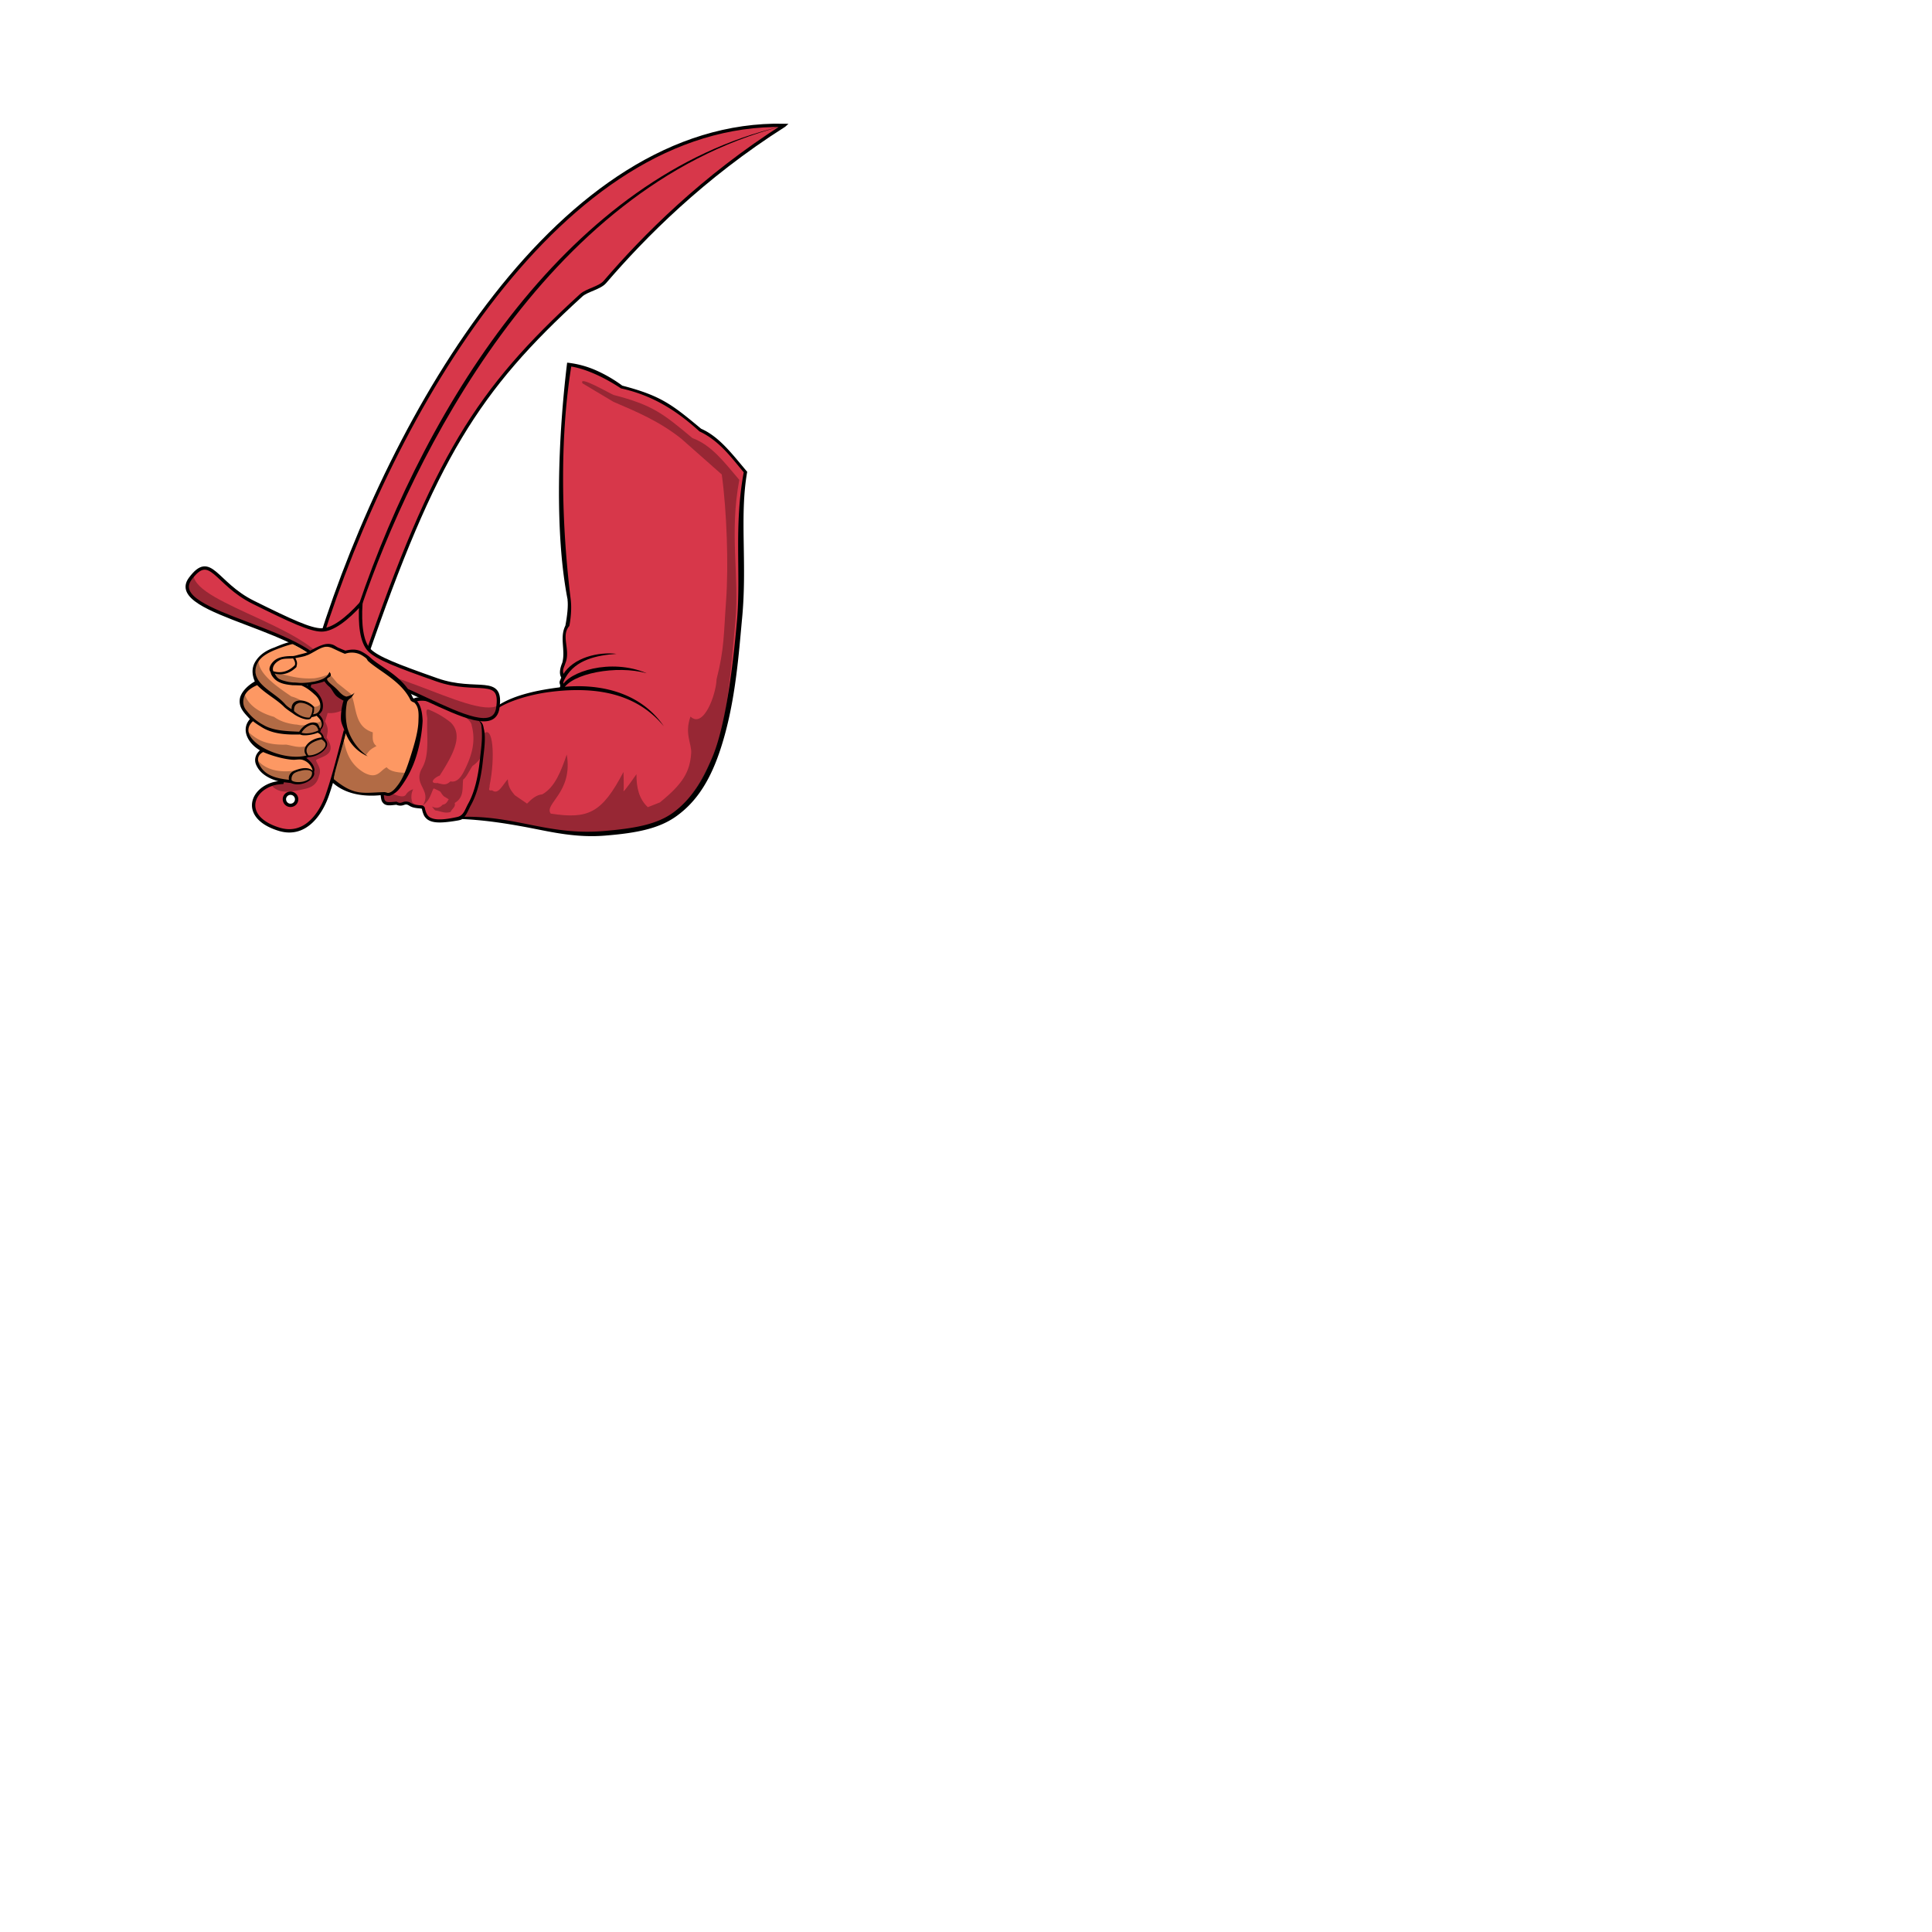
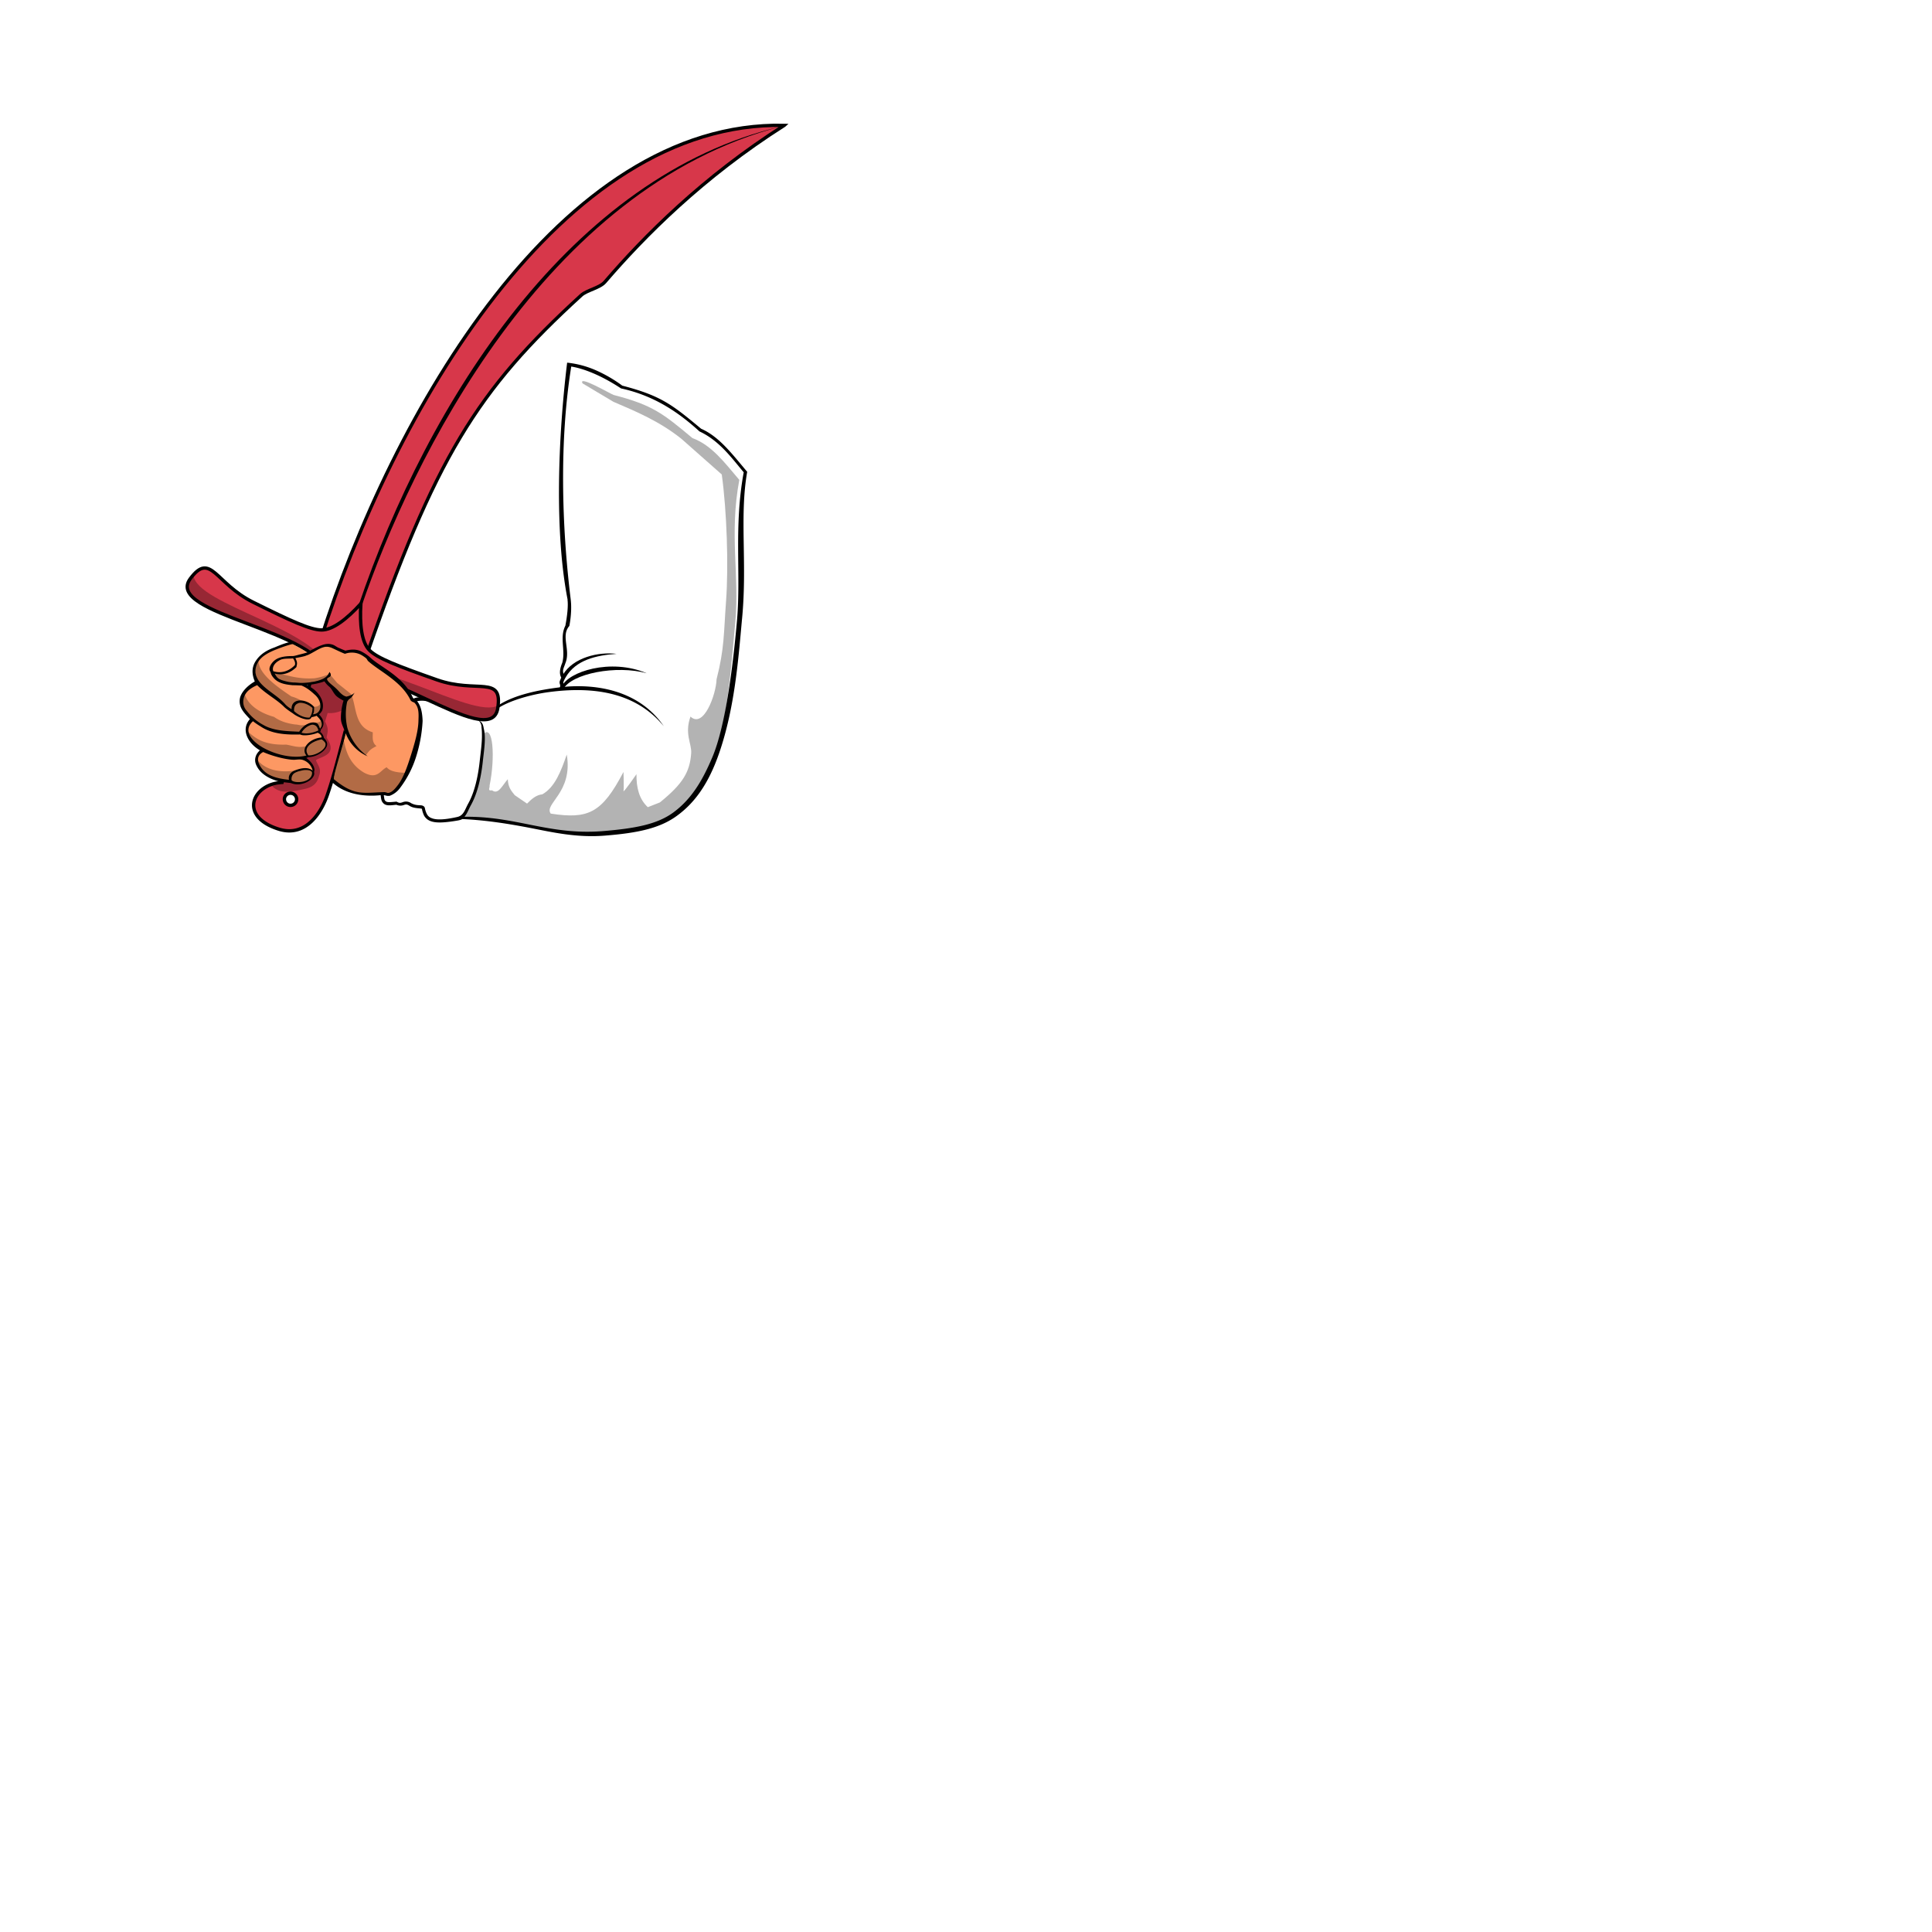
<svg xmlns="http://www.w3.org/2000/svg" fill="#d7374a" stroke="#000" viewBox="50 50 200 200">
  <g id="armEmbowedHoldingSabre" stroke-width="1.15" transform="translate(38 44) scale(.3)">
-     <path stroke="none" d="M243.74 147.85a31.34 31.34 0 00-7.1-2.05c-2.23 13.07-2.98 26.33-2.93 39.5-.49 14.4.54 28.43 2.67 41.54.27 2.17-.08 5.5-.77 9.2-1.57 2.9-.32 6.8-.6 10.02-.1 1.15-.23 2.25-.36 3.3-.08.6-.47 1.21-.56 1.77-.53 3.53 0 6-.52 6.66-6.07.4-16.53 3.39-21.74 6.02-.02.21-.03.39-.07.61-.71 4.52-4.8 4.66-10.57 2.82-1.4-.37-2.91-.97-4.45-1.63-2.34-.96-4.85-2.12-7.45-3.34-2-1.05-4.73-1.58-6.48-.66 6.48 3.65-3 37.12-11.21 32.32-.35-.14.18.32.17.3.39 3.62 1.84 3.23 4.96 2.95 2.08 1.19 2.65-1 4.83.4 1.74 1.15 4.34.5 4.53 1.33.72 3.31 1.67 5.84 13.08 3.47 18.4-.53 29.61 6.41 48.6 4.96 23.12-1.84 29.75-6.6 39.32-28.45 3.74-10.88 6.95-28.27 8.38-44.72 1.46-16.47-1.7-32.44 1.8-51.21-5.05-5.92-8.94-12.07-15.64-14.56-10.05-8.36-13.6-11.36-27.18-14.87a57.69 57.69 0 00-10.7-5.68z" />
    <path class="secondary" d="M310.62 63.26c-77.25-1.65-135.26 99.1-160.08 177.8l15.53 6.32c23.97-69.46 38.6-92.73 74.49-125.5 1.9-1.75 6.4-2.52 8.17-4.58 13.52-15.74 33.81-36.21 61.88-54.03z" />
    <path class="tertiary" d="M146.85 240.58c4.93 5.24-4.3 30.35-9.5 49.43-10.08.4-15.32 11.65-1.18 16.09 9.35 2.95 14.66-5.72 16.7-11.56 6.34-18.2 9.71-44.99 17.94-47.23-3.43 1.07-14.86-7.64-23.96-6.73z M142.28 296.37a2.12 2.12 0 01-2.62 1.45 2.13 2.13 0 01-1.45-2.59 2.12 2.12 0 012.61-1.44 2.1 2.1 0 011.46 2.58z" />
    <path class="tertiary" d="M164.52 228.3c-4.77 5.26-9.69 9.11-13.57 9.08-3.88-.04-10.45-3.05-23.57-9.56-13.12-6.5-14.63-17.6-21.7-8.17-9.37 12.52 45.42 17.41 48.06 34.17 13.85-9.8 55.59 26.05 58.01 10.6 1.84-11.64-7.18-4.97-20.99-9.84-13.8-4.86-20.55-7.47-23.29-10.22-2.73-2.76-3.4-8.98-2.95-16.06z" />
    <g fill="#000" stroke="none">
      <path fill-opacity=".3" d="M106.76 218.35c-.35.39-.7.8-1.07 1.3-9.38 12.52 45.41 17.4 48.05 34.17 13.85-9.8 55.59 26.05 58.01 10.6.06-.36.08-.66.1-.98-8.95 5.06-45.28-19.56-57.67-10.8-2.42-15.37-46.99-23.85-47.42-34.29z" />
      <path d="M163.72 229.03l.97.34c17.35-50.67 63.07-144.48 144.8-165.72-72.32 16.98-121.7 94.3-145.79 165.38z" />
      <path fill="#fd9863" d="M141.06 241.66l-8.98 3.55a10.6 10.6 0 00-1.62.92l.05.02c-.35.26-.69.47-.98.76-.14.13-.26.24-.38.38-.26.27-.55.86-.75 1.16-.5.73-.49 1.35-.64 2.2-.05.3-.16.86-.14 1.17 0 .3.04.55.1.86.04.16.08.35.13.5l-.03.04c.14.44.37.88.63 1.34l.05.02c.03.04.04.1.08.15l-4.79 4.61.57.79-1.32.67c.65 2 .98 4.28 2.73 5.47l1.27 2.51-1.68 1.5.03 1.49c-.06.17-.08.37-.1.55-.03.36-.04.67.07 1.04.06.2.17.49.27.7.2.4.5.76.87 1.19.19.21.36.44.58.65.67.68 1.52 1.36 2.57 2.08-.47.55.77-.16.91-.06l1.14 1.56c-.41-.07-1.09-.23-1.22-.16-.29.14-.57.36-.79.53-.1.08-.18.1-.27.19-.19.17-.38.38-.5.57-.18.28-.27.57-.29.9 0 .11-.09 1.58-.08 1.71.04.27.17.52.3.82.3.71 1.2 1.56 2.1 2.45.33.21.63.4.97.59.01 0 .02-.02.03 0 .33.18.67.33.99.5l.06.07c.65.34 1.2.67 1.86.93l.08-.02c.96.4 2.6.62 3.55.85h.03l.94.2c.12 0 .2.02.3.04l.3.36.6-.48c2.24 1.28 7.33.46 7.3-2.76l.1-.11c-.17-.04.01-.25-.16-.28.03.01.04-.02.07-.02 0-.54-.22-1.8-.47-2.27a5.38 5.38 0 00-1.93-1.8l.1-.07-.65-.96 2.8-.45c1.76-.44 4.34-2.19 4.55-3.37.03-.29.05-.54.03-.8-.05-.49-.24-.96-.54-1.43l-.45-.65c-.44-.48 0-.82-.73-1.27l-.43-1.15 1.08-1.9c.17-.38.12-.85-.07-1.35a7.05 7.05 0 00-1.74-2.3c-.23.11-.43.11-.67.2l1.05-.6.85-1.4-.01-1.88c-.03-.18-.03-.38-.1-.55-.34-.86-.74-2.26-1.82-3.21l-.25-.22-3.01-2.37 1.57-1.1a14.3 14.3 0 004.16-1.13c1.24-.59 2.06-1.41 2.4-2.46 1.94 2.71-3.56.88.94 4.54.84.68 1.6 1.4 2.22 2.1l.04.02 2.06 4.16.02.04c-.12.45-.2 1.04-.24 1.85a24.63 24.63 0 00-.03 3.45c.08 1.05-.37 1.91-.14 2.87l.58 2.2c-.34 2.62-4.46 13.62-3.86 16.04 5.89 5.32 10.26 5.46 18.28 4.75.27-.04.58.1 1.58.12 1.56.64 14.81-24.59 7.78-32.43a2.9 2.9 0 01-.98-.74c-2.53-6.64-11.1-10.2-14.97-13.7-2.17-2.28-4.9-2.76-7.79-2.13l-.6-.14a30 30 0 01-3.83-1.8c-.3-.1-.64-.2-.95-.26-.34-.07-.23-.19-.58-.18l-2.87.52-.73.43-.3.03-.2.28-2.44 1.67a63.2 63.2 0 00-5.94-3.41z" />
      <path fill-opacity=".3" d="M129.14 247.4l-1.3 3.55 1.13 4.6 4.85 4 3.82 3.41 3.28 2.47 3.7 2.24 2.5.27.64-.98 1.67-.4 1.4 1.42c.17 1.78-1.95 1.12-3.45 1.6-3.77 1.24-3.91.44-5.48.42-3.1-.4-5.45-1.26-7.33-2.62-5.79-1.61-9.45-4.79-10.15-8.12l-1.05 2.63 1.53 3.85 3.63 3.46 6.19 2.88 9.08.95 3.29.19 3.1-.65 1.2 1.8-2.53.98-3.1 2.1c-2.78.75-4.75-.14-6.98-.51-8.08.26-10.86-2.47-13.26-4.5l1 3 2.82 2.6 4.72 1.95 6.83 1.9 3.81-.31 1.55.81 1.68 1.95.26 1.64-1.71-.7-3.72.46c-6.48 1.21-11.21-.28-13.82-3.35l.87 2.7 2.92 2.8 5.25 2.02c-.14.17-.05.7-.29.68a8.84 8.84 0 00-3.73.7c2.73 2.88 6.97 1.86 11.45.89 2.83-.67 4.06-2.1 4.68-4.43.96-2.58-.52-3.73-1.07-5.44 1.54-1.29 7.79-1.62 3.7-7.73.23-2.07.92-2.7-.55-5.62l.9-2.94c1.93.23 3.93-.32 5.98-1.28l.02 5.37 2.8 6.32 4.29 4.3c1.22-1.7 1.6-2.18 3.76-3.29-1.66-1.26-1.26-3.06-1.3-4.75-5.97-1.83-5.57-7.62-7.08-12.2l-.44-1.03-4.74-3.79-2.66-3.14a19.38 19.38 0 01-5.2 1.52c-5 .34-8.38-.75-12.03-1.6l-2.09-.22 1.22 2.04c3.57 1.64 7.61 1.5 11.6 1.57l-.32 1.91 3.4 3.08.65 1.82-.13-.17c-.9 1.66-2.04 1.27-2.68 1.55l-3.48-1.88a14.93 14.93 0 00-4.1-1.84c-5.69-3.83-11.63-8.14-11.4-12.9zm29.43 27.43l-3.47 12.75-.18 1.13 1.96 1.92 3.62 2.37 6.62 1.31 6.28-.35 2.62-.65c2.43-1.92 3.44-4.3 4.59-6.65-3.36.04-6.19-.52-7.16-1.91-2.3 1.1-3.2 4.32-7.8 1.88-4.65-2.75-6.37-6.93-7.08-11.8z" />
      <path d="M140.64 241.49c-1.38.13-3.04.7-5.87 1.9-2.65.94-4.85 2.26-6.37 4.46-1.71 2.45-1.47 4.9-.48 7.3-2.48 1.39-4.91 3.8-5.18 6.16-.35 2.98 1.57 4.7 3.49 6.83-3.21 3.63-.68 8.37 3.46 10.77-1.53 1.35-2.04 3.2-1.35 4.88 1.27 3.1 4.28 4.74 7.15 5.63 1.53.48 3.19.56 4.9.78 3.69 1.62 8.77-1.45 7.97-3.82.66-1.64-1.13-3.73-2.7-4.85.34 0 .48-.24.82-.26 2.58-.07 5.54-1.84 6.28-3.74.4-1.07-.15-2.1-1-2.9a3.27 3.27 0 00-1.38-2.15c.12-.1.36-.11.33-.26l-.09-.33c1.7-1.81 1.06-3.83-.55-5.34.45-.4.85-.9 1.09-1.33 1.21-3.45-1.66-7.26-5.27-8.79 1.77-.2 4.61-.69 6.05-1.34.42.6.8 1.13 1.65 1.84.78.62 1.43 2.06 1.95 2.64.64.96 2.05 1.65 2.98 2.22-.62 2.11-.96 4.43-.87 6.43.08 1.48.9 2.84 1.28 4.08-.9 3.01-1.84 6.25-2.46 8.9-.4 1.74-.88 3.35-1.26 4.76-.39 1.4.05 1.26-.08 1.57-.32.67-1.2 1.78-.63 2.26 4.08 3.99 10.59 5.36 17.43 4.53 1.33-.15 1.43.5 2.78.16l.22-.43c-.19-.07-1.9-.83-2.6-.71-7.3.24-10.2 1.3-17.3-4.62 1.1-4.85 3.51-12.18 4.25-15.7a14.07 14.07 0 007.64 7.97 18.06 18.06 0 01-7.07-9.9 20.68 20.68 0 01-.1-8.77c.1-.42.46-.72.66-1.03.95-.55 1.44-1.42 1.96-2.28-.76.81-1.92 1.14-2.8 1.37-1.14-.23-1.98-1.13-2.68-1.85-.63-.7-1.36-1.38-2.2-2.05-4.5-3.66.95-1.86-.99-4.57-.34 1.05-1.17 1.83-2.41 2.42-1.67.77-4.1 1.2-6.55 1.3-1.04.07-1.94-.05-2.94-.12-1.55.02-3.14-.36-4.56-.82-.36-.16-.72-.28-1.01-.47-.74-.48-1.06-1.12-1.45-1.81 2.87.77 5.32-.17 7.39-2.1.24-.23.14-.58.26-.83.2-.97-.13-1.58-.5-2.4 1.05-.2 2.1-.38 3.12-.65.4-.1.75-.29 1.14-.4 1.87-.78 3.93-2.4 5.8-2.78.27-.07.58-.07.83-.07.72 0 1.47.28 2.06.56 1.5.7 2.71 1.31 4.14 1.87a6.98 6.98 0 015.04.1c.65.25 1.63.91 2.24 1.4.34.27.48.78.75 1.02 3.9 3.5 11.38 6.92 14.5 13.26.4.8 1.11 1 2 1.02l.09-1.08c-.55-.06-1.03-.25-1.24-.72-3.11-7.1-11.03-10.4-14.35-13.47a15.25 15.25 0 00-3.28-2.3c-1.79-.93-3.7-.78-5.56-.33-.74-.27-1.48-.58-2.04-.84-.74-.25-1.35-.73-1.93-1.04a4.81 4.81 0 00-2.6-.4c-1.7.16-4.46 1.62-6.6 2.9-.86.28-1.78.5-2.52.69-1.02.24-1.47.45-2.46.57-1.98-.02-4.33.15-5.96 1.23-1.54 1.04-2.7 3.1-1.78 4.2.05.21.18.59.25.79.21.6.83 1.32 1.28 1.77 1.7 1.58 4.1 1.86 6.17 2.07 1.06 0 1.95.05 3 .1 2.07.83 3.63 2.27 4.79 3.32 2.57 2.38 2.36 6.46-.83 6.6.56-.85.32-1.63.44-2.51-2.74-3.06-8.02-3.2-7.8.78-.88-.56-1.48-.97-2.15-1.66-2.66-3.12-6.71-4.87-9.07-8-1.6-2.3-1.63-4.43-.32-6.65 1.28-2.18 4.07-3.47 6.28-4.35 1.54-.6 4.6-1.74 6.56-2.03.33-.06-.06.15.2.15l-1.34-.75c-.05.03-.1.01-.14.04zm-3.4 6.02c.3-.08.66-.14 1-.18 1-.1 2-.04 2.88-.15.64.92.86 1.72.61 2.35-1.93 2.02-4.64 2.98-7.44 2.08-.5-1.44.52-2.74 1.75-3.53l.08-.03c.36-.23.7-.43 1.12-.54zm-8.5 8.91c2.83 2.92 6.26 4.61 9.08 7.27.83.94 3.2 2.44 3.2 2.44 1.36 1.14 4.84 2.73 6.08 1.9.16-.12.32-.37.4-.55.68-.14 1.14-.23 1.73-.5 1.5 1.41 2.51 2.84 1.2 4.46-.3-.71-.55-1.6-1.14-1.89-1.96-.94-4.8.8-6.04 2.94-4.23-.2-8.77-.24-12.4-2.35a17.17 17.17 0 01-5.63-4.77 4.64 4.64 0 01-1.2-4.06c.48-2.69 2.74-4.01 4.73-4.89zm14.54 6.12c1.38-.2 3.22.59 4.54 1.73a5.34 5.34 0 01-.99 3.34c-1.8.14-3.85-.84-5.36-2.24-.1-1.5.45-2.31 1.29-2.64.17-.08.32-.16.52-.2zm-16 6.35l.03-.02c.61.51 1.82 1.33 2.57 1.76 3.93 2.7 8.97 2.94 13.7 2.81 1.35.73 4.96-.07 6.04-.6 1.21.6 1.38 1.22 1.32 1.64-3.92.29-7.33 3.67-5.2 6.22-9.04 2.39-25.07-5.88-18.47-11.81zm19.86 1.3c.17-.04.33-.1.5-.11.43-.06.85.07 1.21.29.44.24.85.95 1.01 1.68-1.85.86-4.04 1.32-5.82.79a5.87 5.87 0 013.1-2.64zm-16.32 9.31c2.91 1.3 7.66 2.63 10.63 2.68 1.52-.08 2.39-.3 3.56.25a5.16 5.16 0 012.9 3.5c-1.73-1.5-4.35-.76-6.1-.11-1.48.57-2.41 1.73-2.1 3.27-4.57-.51-8.59-1.54-10.34-5.56-.81-1.86-.08-3.26 1.45-4.03zm18.99-4.08c.4-.13.78-.22 1.19-.3.65.48 1.3 1.06 1.35 1.62.15 2.07-3.82 4.13-5.95 3.9-1.83-2.42.66-4.35 3.4-5.22zm-6.41 10.64c.5-.12 1.03-.28 1.54-.33 1.5-.12 2.8.17 2.75 1.06-.22 3.41-6.05 3.6-7.05 2.46-.2-1.1.28-2.1 1.08-2.55a6.55 6.55 0 011.68-.64z" />
      <path d="M235.7 145.14c-3.12 25.63-4.4 58.46.16 81.76l-.03.04c.26 2.05-.05 5.3-.74 8.96-2.07 4.13.1 8.46-1.06 12.77-.76 1.83-1.28 3.9-.16 5.45l.67-1.5c-.64-1.33.1-2.3.52-3.68 1.98-4.67-1.66-9.47 1.4-12.94.7-3.71.76-6.93.46-9.24v-.02c-3.12-25.39-3.91-54.8.2-80.26 2.28.38 4.58 1.1 6.8 2 3.71 1.49 7.26 3.5 10.38 5.55 12.17 2.63 20.7 9.04 27.07 14.84 6.94 3.23 11.22 9.33 15.26 14.1-3.45 18.74-.9 35-2.33 51.3-1.45 16.4-4.04 36.52-8.5 47.03-3.43 8.09-7.21 14.44-13.43 19.04-5.6 4.1-13.11 5.54-24.64 6.47-9.43.71-16.9-.66-24.38-2.14-7.16-1.43-14.34-2.95-23.1-2.83.97-1.05 1.46-2.62 2.32-4.14 2.18-3.95 3.42-9.34 4.02-14.83.36-3.48 1.19-8.25.34-11.47-.27-1.85-.82-2.33-1.74-2.77.59.68.98 1.3.96 2.47.14.86.15 1.85.15 3-.01 2.52-.43 5.5-.78 8.64-.58 5.4-1.82 10.69-3.89 14.43-1.2 2.1-1.56 4.22-3.8 4.73-5 1.13-7.54 1-9 .37a2.88 2.88 0 01-1.53-1.37 7.17 7.17 0 01-.7-2.1c-.06-.23-.2-.44-.37-.57a2.06 2.06 0 00-.54-.27c-.36-.1-.79-.08-1.23-.12a6.05 6.05 0 01-2.6-.7 3.08 3.08 0 00-2.9-.33c-.68.22-1.06.4-1.97-.11l-.13-.07h-.2c-1.58.14-2.65.27-3.24.04a1.3 1.3 0 01-.7-.67c-.13-.26-.2-1.13-.3-1.64.84.19 1.84.36 2.64 0a7.89 7.89 0 003.1-2.62 35.33 35.33 0 005.4-10.54 49.49 49.49 0 002.27-12.44c-.1-2.5-.45-5.06-1.9-6.8a7.97 7.97 0 014.7.45l.1-.74c-2.05-.95-4.31-1.52-6.17-.53l-.88.46.84.47c2.27 1.64 1.92 4.56 1.87 6.8-.1 3.5-1.35 7.8-2.64 11.87-1.28 4.07-2.61 7.8-4.5 10.22-.93 1.23-1.71 2.07-2.62 2.47-.62.28-1.3.27-1.94.07-.3-.1-.67.26-.96.1-.88-.1.12.09-.83-.02 0 .25.05.3.1.36s-.08-.31-.03-.27l.16.17c-.02-.34.2.4.2.4.09.76.2 1.78.46 2.27.3.54.72.96 1.23 1.16 1.01.4 2.2.17 3.7.03.03 0 .04.01.07 0 1.03.44 1.91.3 2.5.1.66-.22 1-.39 1.97.23 1.01.67 2.2.78 3.1.88.44.04.84.07 1.06.12l.17.07a9 9 0 00.76 2.37 4.2 4.2 0 002.07 1.8c1.8.76 4.59.7 9.48-.13.69-.12 1.1-.23 1.66-.51 8.36.4 16.07 1.65 23.6 3.1 7.48 1.46 15.76 3.37 25.34 2.63 11.58-.9 19.13-2.55 24.98-6.78 5.87-4.24 10.91-10.66 14.77-21.98 5.22-15.29 6.48-31.53 7.74-45.4 1.98-19.38-.9-35.78 1.84-51.4-5.3-6.25-9.63-12.1-15.9-14.86-9.96-8.28-13.77-11.37-27.2-14.87a48.09 48.09 0 00-8.74-5.13 33.12 33.12 0 00-10.3-2.8zm-23.8 118.3l-.27.1.27.8c4.5-2.86 11.93-4.77 17.33-5.5 18.69-2.52 31.53 1.7 39.83 11.76-8.65-12.6-23.61-14.67-34.83-13.55-7.7.88-16.57 2.57-22.33 6.38z" />
      <path fill-opacity=".3" d="M241.03 152.3l10.65 6.35c7.87 3.38 15.77 6.65 23.43 12.75l13.95 12.33c1.73 12.57 2.38 31.3 1.48 43.65-.83 11.3-.55 16.34-3.27 26.98-.17 5.31-4.5 17.18-9.01 12.9-2.15 6.06.5 9.36.24 12.73-.48 6.38-2.83 10.45-10.8 16.9l-4.16 1.64c-3.02-2.8-3.97-6.79-3.92-11.38 0 0-4.65 6.72-4.47 5.79.2-.95-.01-6.56-.01-6.56-7.44 14.2-12.13 16.36-25.1 14.37-2.46-3.36 7.76-7.24 5.53-20.38-1.98 5.72-4.07 11.28-8.44 13.73-2.11.19-3.71 1.63-5.26 3.2l-4.26-2.92c-1.1-1.39-2.28-2.65-2.39-5.5-2 2.29-3.3 5.44-5.41 3.84-1.79.29-.67-1.02-.88-1.6 2-9.63 1.28-21.68-2.23-17.7l-.99 11.24-2.52 10.59-3.43 6.25-.86.93.28-.05c18.4-.53 29.62 6.41 48.6 4.94 23.12-1.82 29.73-6.58 39.32-28.43 3.75-10.88 5.18-27.84 6.64-44.3 1.44-16.45-2.13-30.23 1.37-49-5.05-5.91-9.47-11.94-16.17-14.42-10.04-8.36-13.61-11.37-27.19-14.88-1.1-.36-12.4-7-10.72-3.99z" />
      <path d="M233.83 256.94l.47.96c2.87-5.54 18.48-8.48 28.84-5.59-12.38-5.3-27.17-.52-29.3 4.63z" />
      <path d="M232.97 257.85l.76.22c1.96-3.57-.5-.97 1.45-4.33 3.52-6.1 10.72-7.63 17.57-8.12-6.23-.76-14.94 1.24-18.5 7.2-2.4 4-.15 2.43-1.28 5.03z" />
-       <path fill-opacity=".3" d="M205.15 268.22c-.05-.02-.1 0-.17 0-1.41-.36-2.85-.6-4.23-1.07l-1.38-.54c1.4 1.14 3.22 2.1 3.4 3.76 1.58 5.85-.23 11-2.7 15.85-1.25 2.44-2.72 3.84-4.64 3.4-1.72 1.68-2.93.81-4.24.7.03-.05.07-.07.1-.13-3.61.34-1.5-1.85.44-2.57 4.86-7.56 8.14-13.97 3.84-18.28a29.28 29.28 0 00-7.17-4.28c-2.03-1.1-.97 1.81-.94 3-.36 5.35.96 12.14-1.8 16.97-3.12 5.4 2.6 7.22.77 11.87-.34.87-.42.97-.98 1.21-1.2-.45-3.07-.41-3.31-1.7a5.88 5.88 0 01.43-4.07c-.9.3-1.75.76-2.38 1.67-.77 1.57-3.3.4-4.89-.15l-.07-.1c-1.2.72-2.43.86-3.64.17-.36-.15.2.33.18.32.39 3.61 1.84 3.2 4.96 2.93 2.08 1.19 2.65-1 4.81.4 1.76 1.14 4.36.5 4.55 1.33-.07-.57-.33-.84.1-1.19 2.1-1.74 2.4-3.53 3.3-5.43.05-.09.12-.16.19-.24.74.34 1.49.66 2.18 1.06.56.67.92 1.56 1.76 1.94l1.23.77c-.55.7-.71 1.64-2.12 1.85-1.21 1.41-2.45 1.2-3.7.64.4.43.7.98 1.16 1.34 1.86.2 3.18 1.17 5.3.53.4-1.07 1.84-1.72 1.4-3.1 3.4-2 2.54-5.24 2.93-8.07 1.15-.84 2.1-3.07 3.23-4.72 1.17-.78 2.93-2.36 3.3-4.22.11-2.14.34-3.2.4-5.35-.3-1.83-.52-3.69-.85-5.5-.3-.3-.84-.65-.75-1z" />
    </g>
  </g>
</svg>